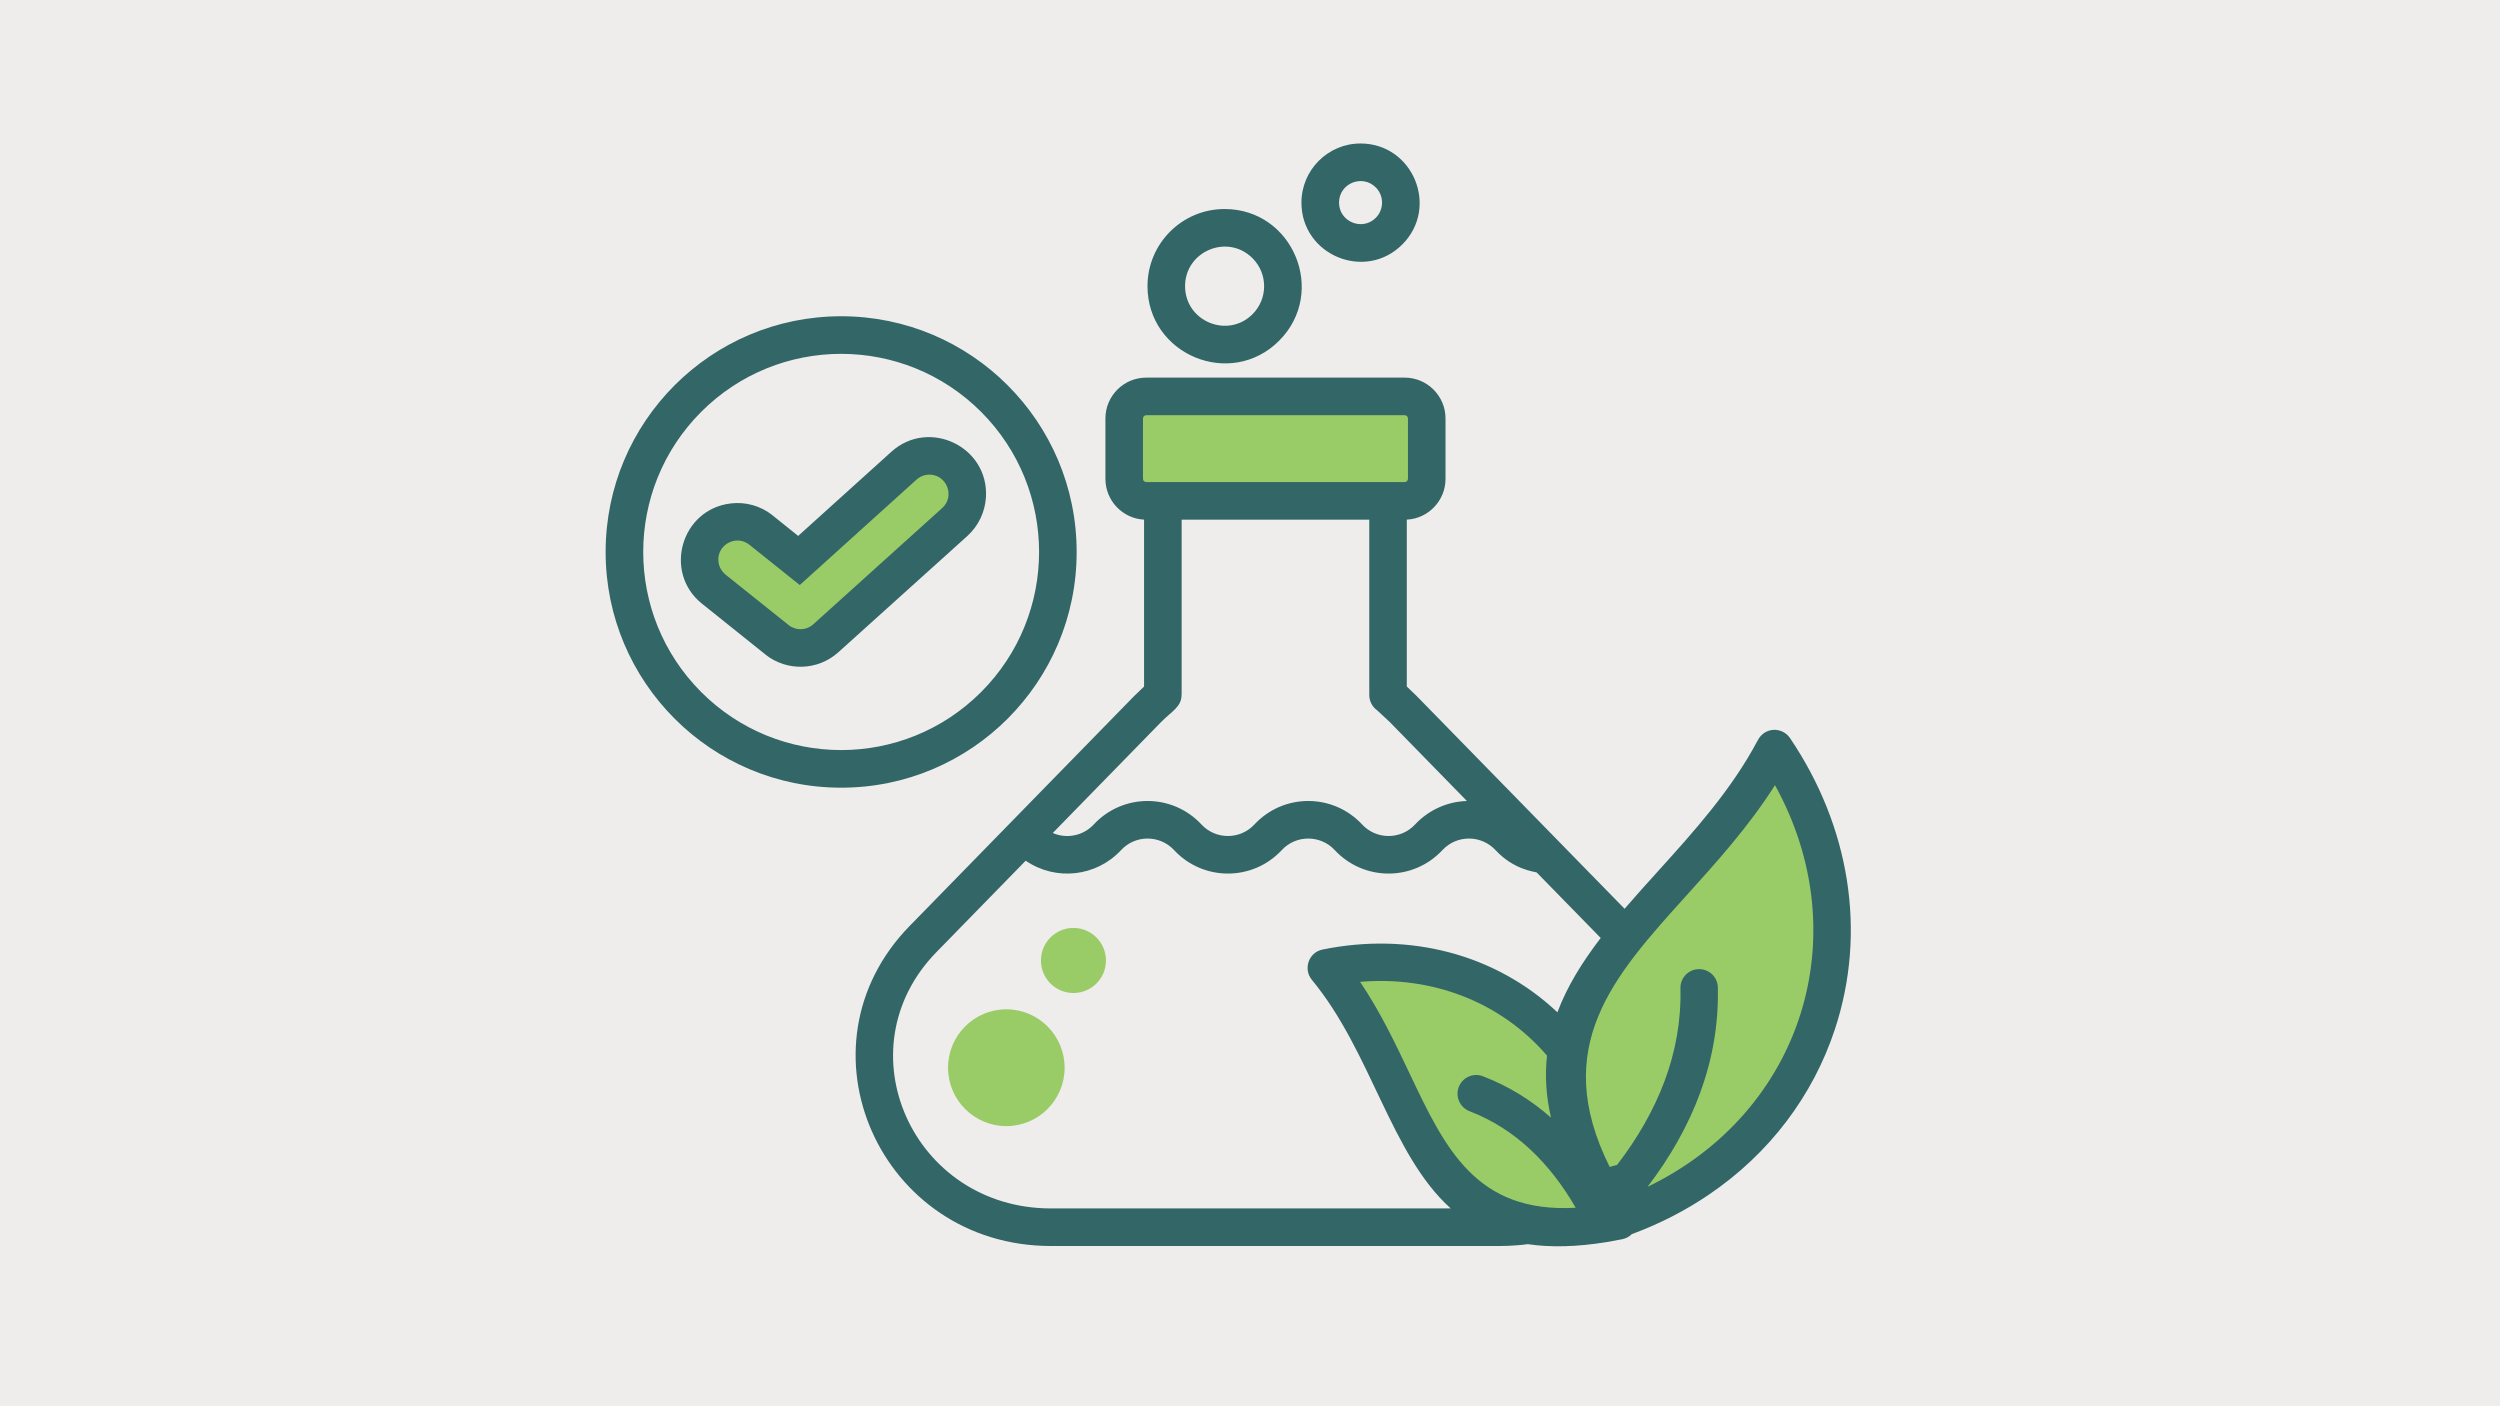
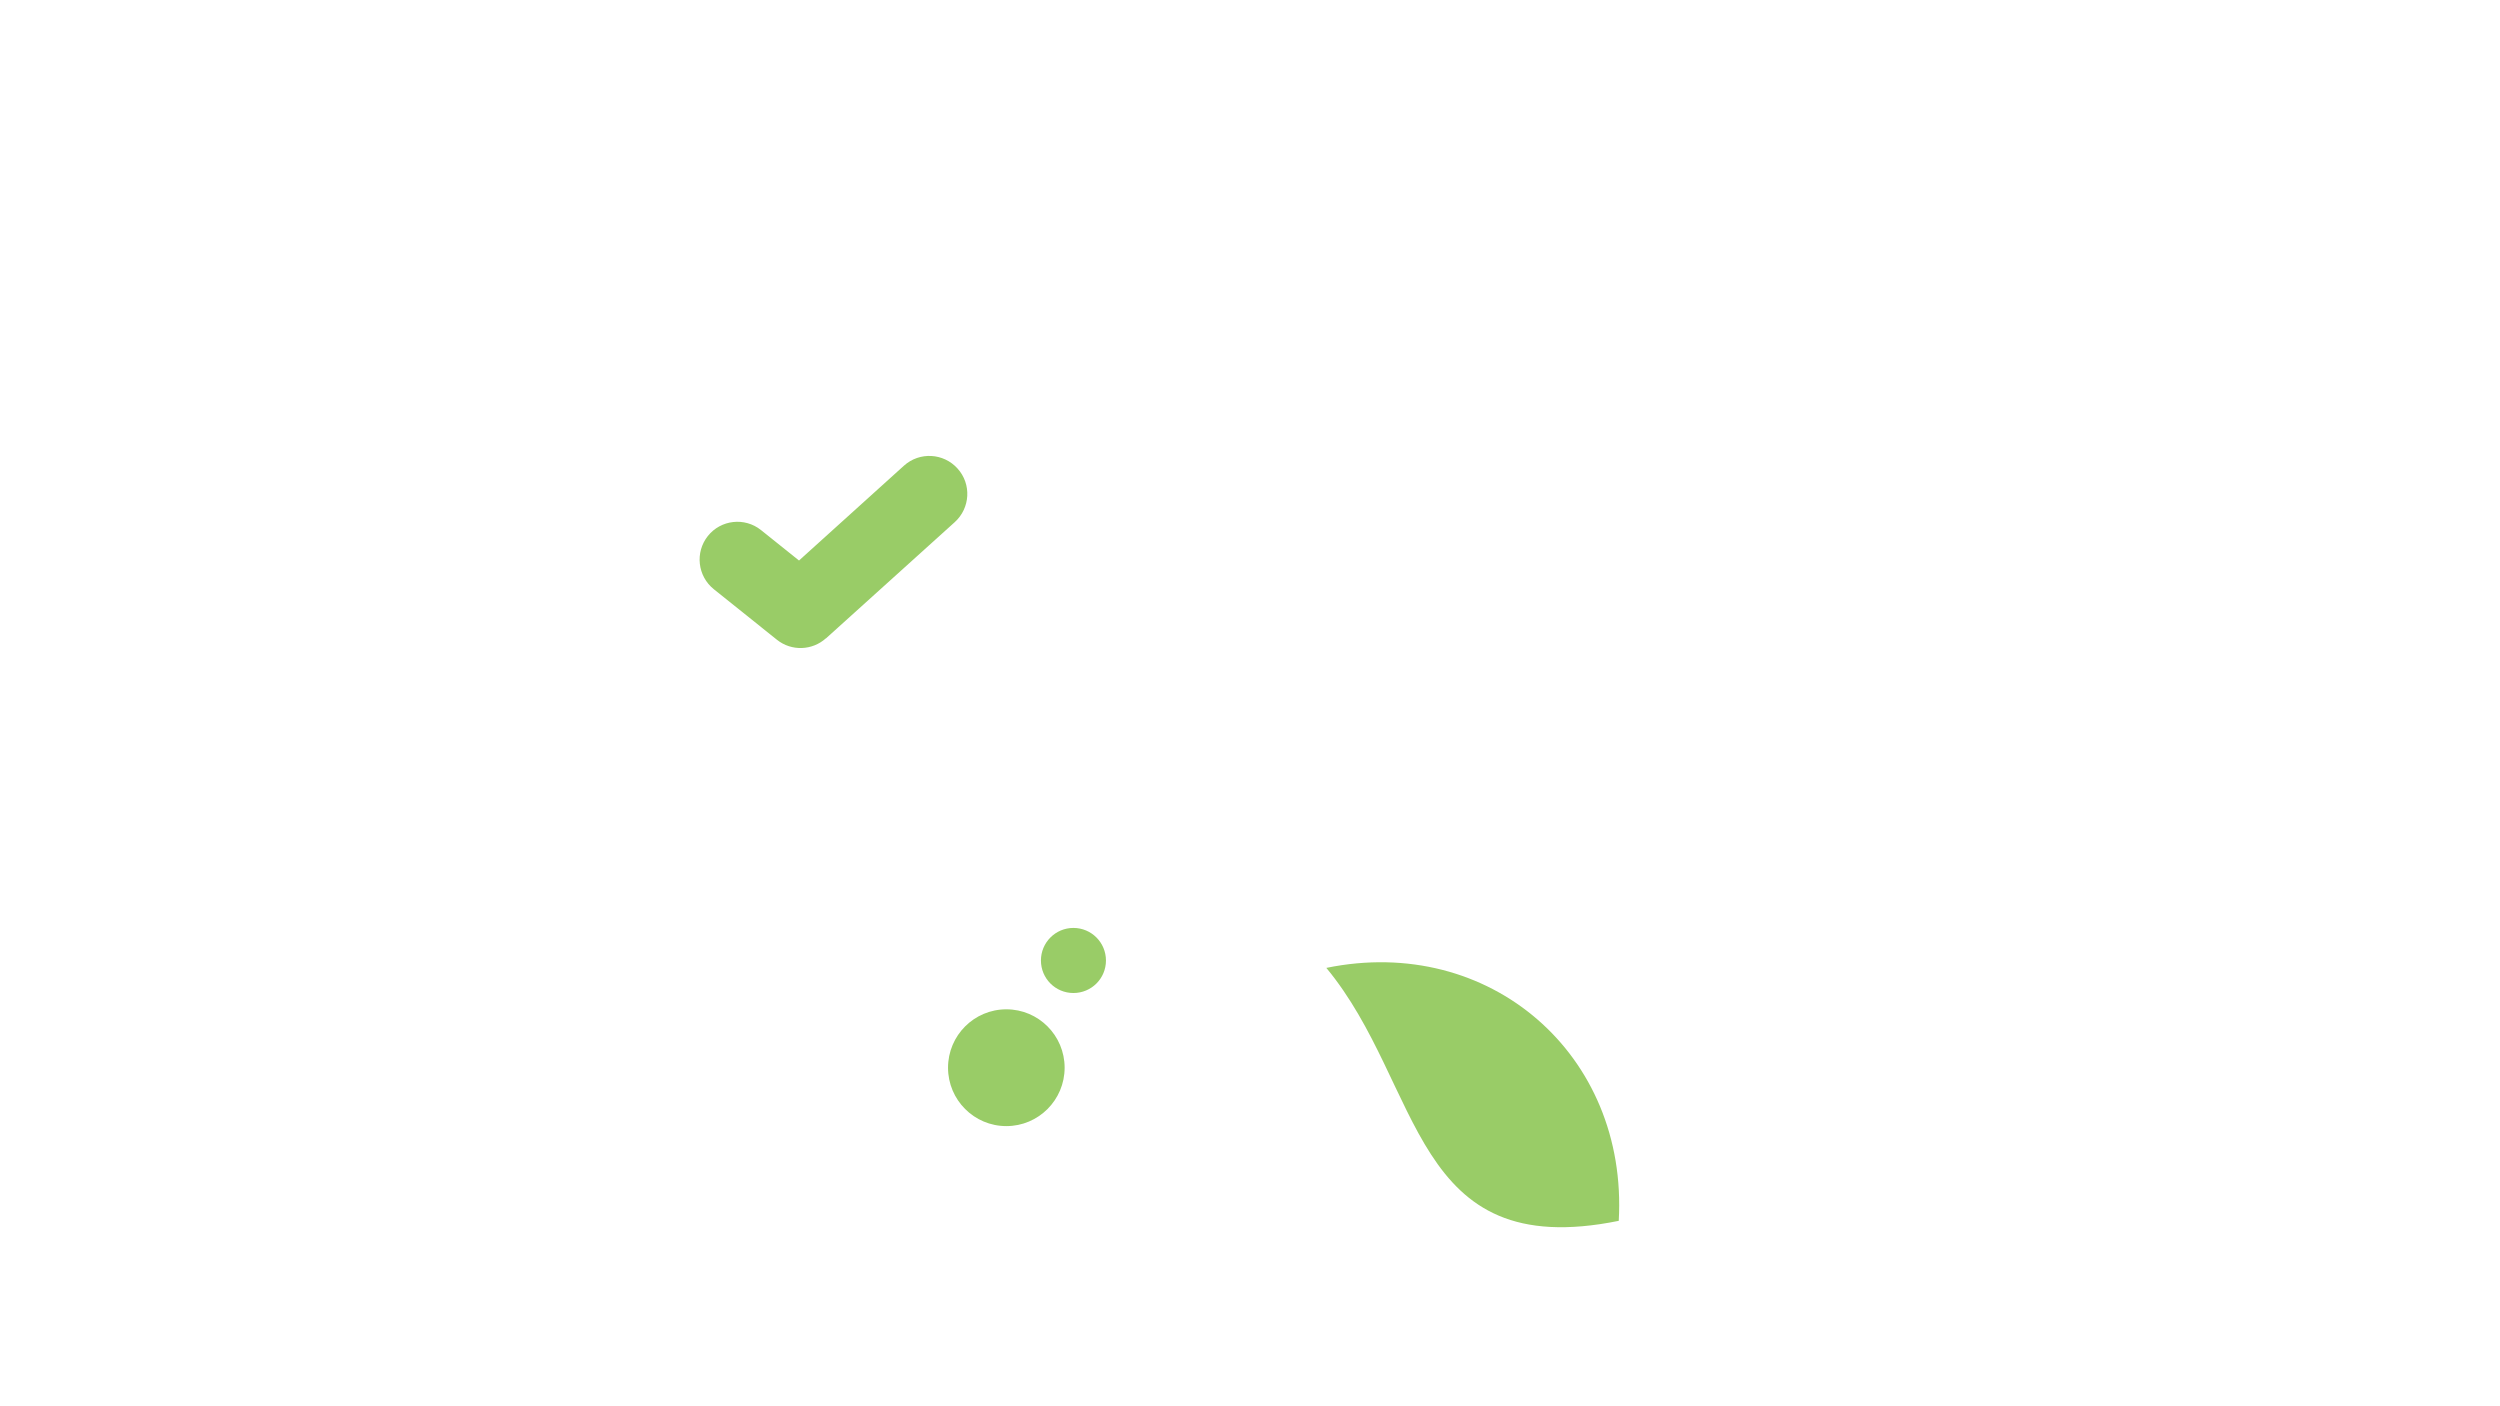
<svg xmlns="http://www.w3.org/2000/svg" width="1920" viewBox="0 0 1440 810" height="1080" preserveAspectRatio="xMidYMid meet">
  <defs>
    <clipPath id="db4c60ef8b">
      <path d="M 348.574 82.633 L 1067 82.633 L 1067 718 L 348.574 718 Z M 348.574 82.633 " clip-rule="nonzero" />
    </clipPath>
  </defs>
  <rect x="-144" width="1728" fill="#ffffff" y="-81" height="972" fill-opacity="1" />
-   <rect x="-144" width="1728" fill="#eeedeb" y="-81" height="972" fill-opacity="1" />
-   <path fill="#99cc67" d="M 660.203 288.508 L 809.137 288.508 C 816.109 288.508 821.797 282.801 821.797 275.84 L 821.797 241.012 C 821.797 234.035 816.094 228.34 809.137 228.34 L 660.203 228.34 C 653.23 228.34 647.543 234.051 647.543 241.012 L 647.543 275.84 C 647.543 282.801 653.246 288.508 660.203 288.508 Z M 660.203 288.508 " fill-opacity="1" fill-rule="evenodd" />
  <path fill="#99cc67" d="M 579.668 581.367 C 598.203 581.367 613.227 596.449 613.227 615 C 613.227 633.551 598.203 648.637 579.668 648.637 C 561.09 648.637 546.066 633.551 546.066 615 C 546.066 596.449 561.09 581.367 579.668 581.367 Z M 579.668 581.367 " fill-opacity="1" fill-rule="evenodd" />
  <path fill="#99cc67" d="M 618.281 534.488 C 628.668 534.488 637.031 542.906 637.031 553.254 C 637.031 563.605 628.668 571.977 618.281 571.977 C 607.941 571.977 599.578 563.605 599.578 553.254 C 599.562 542.906 607.941 534.488 618.281 534.488 Z M 618.281 534.488 " fill-opacity="1" fill-rule="evenodd" />
  <path fill="#99cc67" d="M 411.152 339.379 C 401.77 331.828 400.238 318.152 407.734 308.73 C 415.23 299.34 428.941 297.809 438.324 305.312 L 460.23 322.855 L 520.699 268.211 C 529.68 260.137 543.484 260.895 551.551 269.883 C 559.652 278.824 558.91 292.641 549.93 300.762 L 475.75 367.723 L 475.703 367.676 C 467.895 374.699 455.977 375.258 447.523 368.512 Z M 411.152 339.379 " fill-opacity="1" fill-rule="nonzero" />
  <path fill="#99cc67" d="M 763.969 557.508 C 820.141 625.305 812.43 727.586 932.395 703.203 C 937.867 607.297 857.953 538.172 763.969 557.508 Z M 763.969 557.508 " fill-opacity="1" fill-rule="evenodd" />
-   <path fill="#99cc67" d="M 1022.125 431.219 C 969.461 530.992 844.719 571.914 932.348 702.152 C 1048.418 661.68 1091.004 533.082 1022.125 431.219 Z M 1022.125 431.219 " fill-opacity="1" fill-rule="evenodd" />
  <g clip-path="url(#db4c60ef8b)">
-     <path fill="#336667" d="M 783.68 82.648 C 813.867 82.648 829.125 119.391 807.73 140.805 C 786.336 162.219 749.625 146.945 749.625 116.73 C 749.641 97.902 764.883 82.648 783.68 82.648 Z M 792.441 107.945 C 784.637 100.129 771.281 105.668 771.281 116.715 C 771.281 127.715 784.652 133.254 792.441 125.488 C 797.266 120.629 797.266 112.77 792.441 107.945 Z M 705.387 120.398 C 744.816 120.398 764.664 168.328 736.766 196.27 C 708.848 224.211 660.961 204.301 660.961 164.832 C 660.945 140.309 680.84 120.398 705.387 120.398 Z M 721.461 148.742 C 707.18 134.398 682.602 144.625 682.602 164.832 C 682.602 185.098 707.18 195.266 721.461 180.969 C 730.363 172.07 730.363 157.637 721.461 148.742 Z M 931.484 670.93 C 954.746 640.574 968.859 606.676 967.934 569.27 C 967.809 563.297 972.492 558.344 978.441 558.223 C 984.41 558.082 989.355 562.785 989.48 568.742 C 990.484 611.023 975.059 649.441 948.996 683.602 C 1038.078 640.621 1070.199 538.742 1022.391 452.258 C 1007.227 476.16 988.738 496.598 971.039 516.199 C 929.41 562.289 892.652 602.949 927.188 672.152 Z M 955.086 501.734 C 975.555 479.055 997.191 455.168 1012.355 426.605 C 1016.344 418.625 1026.594 418.531 1031.062 425.152 C 1065.238 475.711 1075.578 536.5 1056.828 593.078 C 1044.34 630.797 1019.5 664.34 984.133 688.242 C 970.898 697.23 956.137 704.859 939.922 710.875 C 938.516 712.285 936.629 713.336 934.496 713.77 L 925.469 715.441 C 907.816 718.289 892.871 718.551 880.023 716.633 C 877.832 716.941 875.727 717.16 873.672 717.297 C 870.426 717.559 867.18 717.699 863.996 717.699 L 605.344 717.699 C 506.973 717.699 455.84 603.059 523.977 533.328 L 653.277 400.926 L 658.98 395.449 L 658.98 299.309 C 646.586 298.691 636.723 288.34 636.723 275.84 L 636.723 241.012 C 636.723 228.078 647.234 217.512 660.203 217.512 L 809.137 217.512 C 822.059 217.512 832.617 228.078 832.617 241.012 L 832.617 275.84 C 832.617 288.34 822.754 298.691 810.312 299.309 L 810.312 395.449 L 816.016 400.926 L 935.766 523.457 C 941.949 516.246 948.473 509.055 955.086 501.734 Z M 893.348 643.73 C 890.457 631.016 889.84 619.18 891.078 608.039 C 864.352 576.988 824.871 562.027 783.414 565.539 C 795.07 582.82 803.789 601.152 812.121 618.73 C 832.324 661.309 850.191 698.949 907.602 695.652 C 892.965 670.312 873.16 650.305 846.438 640.051 C 840.918 637.898 838.105 631.68 840.254 626.109 C 842.355 620.586 848.586 617.77 854.148 619.922 C 868.555 625.445 881.617 633.383 893.348 643.73 Z M 897.074 583.082 C 902.688 568.047 911.496 554.012 922.008 540.273 L 885.156 502.555 C 884.152 502.027 872.141 501.238 861.367 489.621 C 853.129 480.801 839.109 480.801 830.871 489.621 C 814.082 507.691 785.562 507.691 768.777 489.621 C 760.586 480.801 746.52 480.801 738.324 489.621 C 721.539 507.691 693.02 507.691 676.234 489.621 C 667.992 480.801 653.973 480.801 645.781 489.621 C 631.5 505.016 608.141 507.645 590.797 495.762 L 539.449 548.352 C 484.59 604.48 525.816 696.055 605.344 696.055 L 835.602 696.055 C 800.945 664.836 789.984 605.887 755.637 564.395 C 750.551 558.254 753.707 548.566 761.773 546.941 C 811.641 536.73 861.32 549.402 897.074 583.082 Z M 404.41 347.797 C 381.797 329.727 392.355 293.152 421.152 289.949 C 429.391 289.02 438.016 291.262 445.035 296.832 L 445.035 296.879 L 459.75 308.684 L 513.465 260.18 C 534.934 240.844 569.422 257.117 567.922 286.188 C 567.441 294.559 563.84 302.727 557.148 308.777 L 482.875 375.707 C 471.125 386.32 453.258 386.891 440.812 376.973 L 440.812 376.93 L 404.441 347.812 L 404.41 347.812 Z M 413.824 323.582 C 414.133 326.352 415.543 329.012 417.859 330.902 L 417.859 330.949 L 454.23 360.02 C 458.48 363.391 464.434 363.219 468.422 359.617 L 542.695 292.641 C 550.051 286.02 545.586 273.922 535.91 273.395 C 533.109 273.27 530.223 274.184 527.934 276.242 L 460.676 336.98 L 431.617 313.758 C 423.949 307.664 412.727 313.852 413.824 323.582 Z M 484.496 182.16 C 559.422 182.16 620.152 242.945 620.152 317.938 C 620.152 392.926 559.422 453.711 484.496 453.711 C 409.574 453.711 348.84 392.926 348.84 317.938 C 348.84 242.945 409.574 182.16 484.496 182.16 Z M 565.125 237.238 C 520.605 192.68 448.402 192.68 403.887 237.238 C 359.367 281.793 359.367 354.062 403.887 398.617 C 448.402 443.176 520.605 443.176 565.125 398.617 C 609.641 354.062 609.641 281.793 565.125 237.238 Z M 660.203 277.664 L 809.137 277.664 C 810.141 277.664 810.977 276.828 810.977 275.824 L 810.977 240.996 C 810.977 239.992 810.141 239.156 809.137 239.156 L 660.203 239.156 C 659.199 239.156 658.363 239.992 658.363 240.996 L 658.363 275.824 C 658.363 276.844 659.199 277.664 660.203 277.664 Z M 788.719 299.34 L 680.621 299.34 L 680.621 400.336 L 680.578 400.336 C 680.578 407.176 674.703 409.852 668.75 415.945 L 606.395 479.797 C 614.465 483.355 623.973 481.375 629.969 474.922 C 646.754 456.852 675.273 456.852 692.062 474.922 C 700.254 483.742 714.32 483.742 722.512 474.922 C 739.301 456.852 767.82 456.852 784.605 474.922 C 792.797 483.742 806.863 483.742 815.059 474.922 C 822.816 466.586 833.684 461.68 844.938 461.371 L 800.543 415.93 L 793.309 409.215 C 790.512 407.238 788.703 404.004 788.703 400.32 L 788.703 299.34 Z M 788.719 299.34 " fill-opacity="1" fill-rule="nonzero" />
-   </g>
+     </g>
</svg>